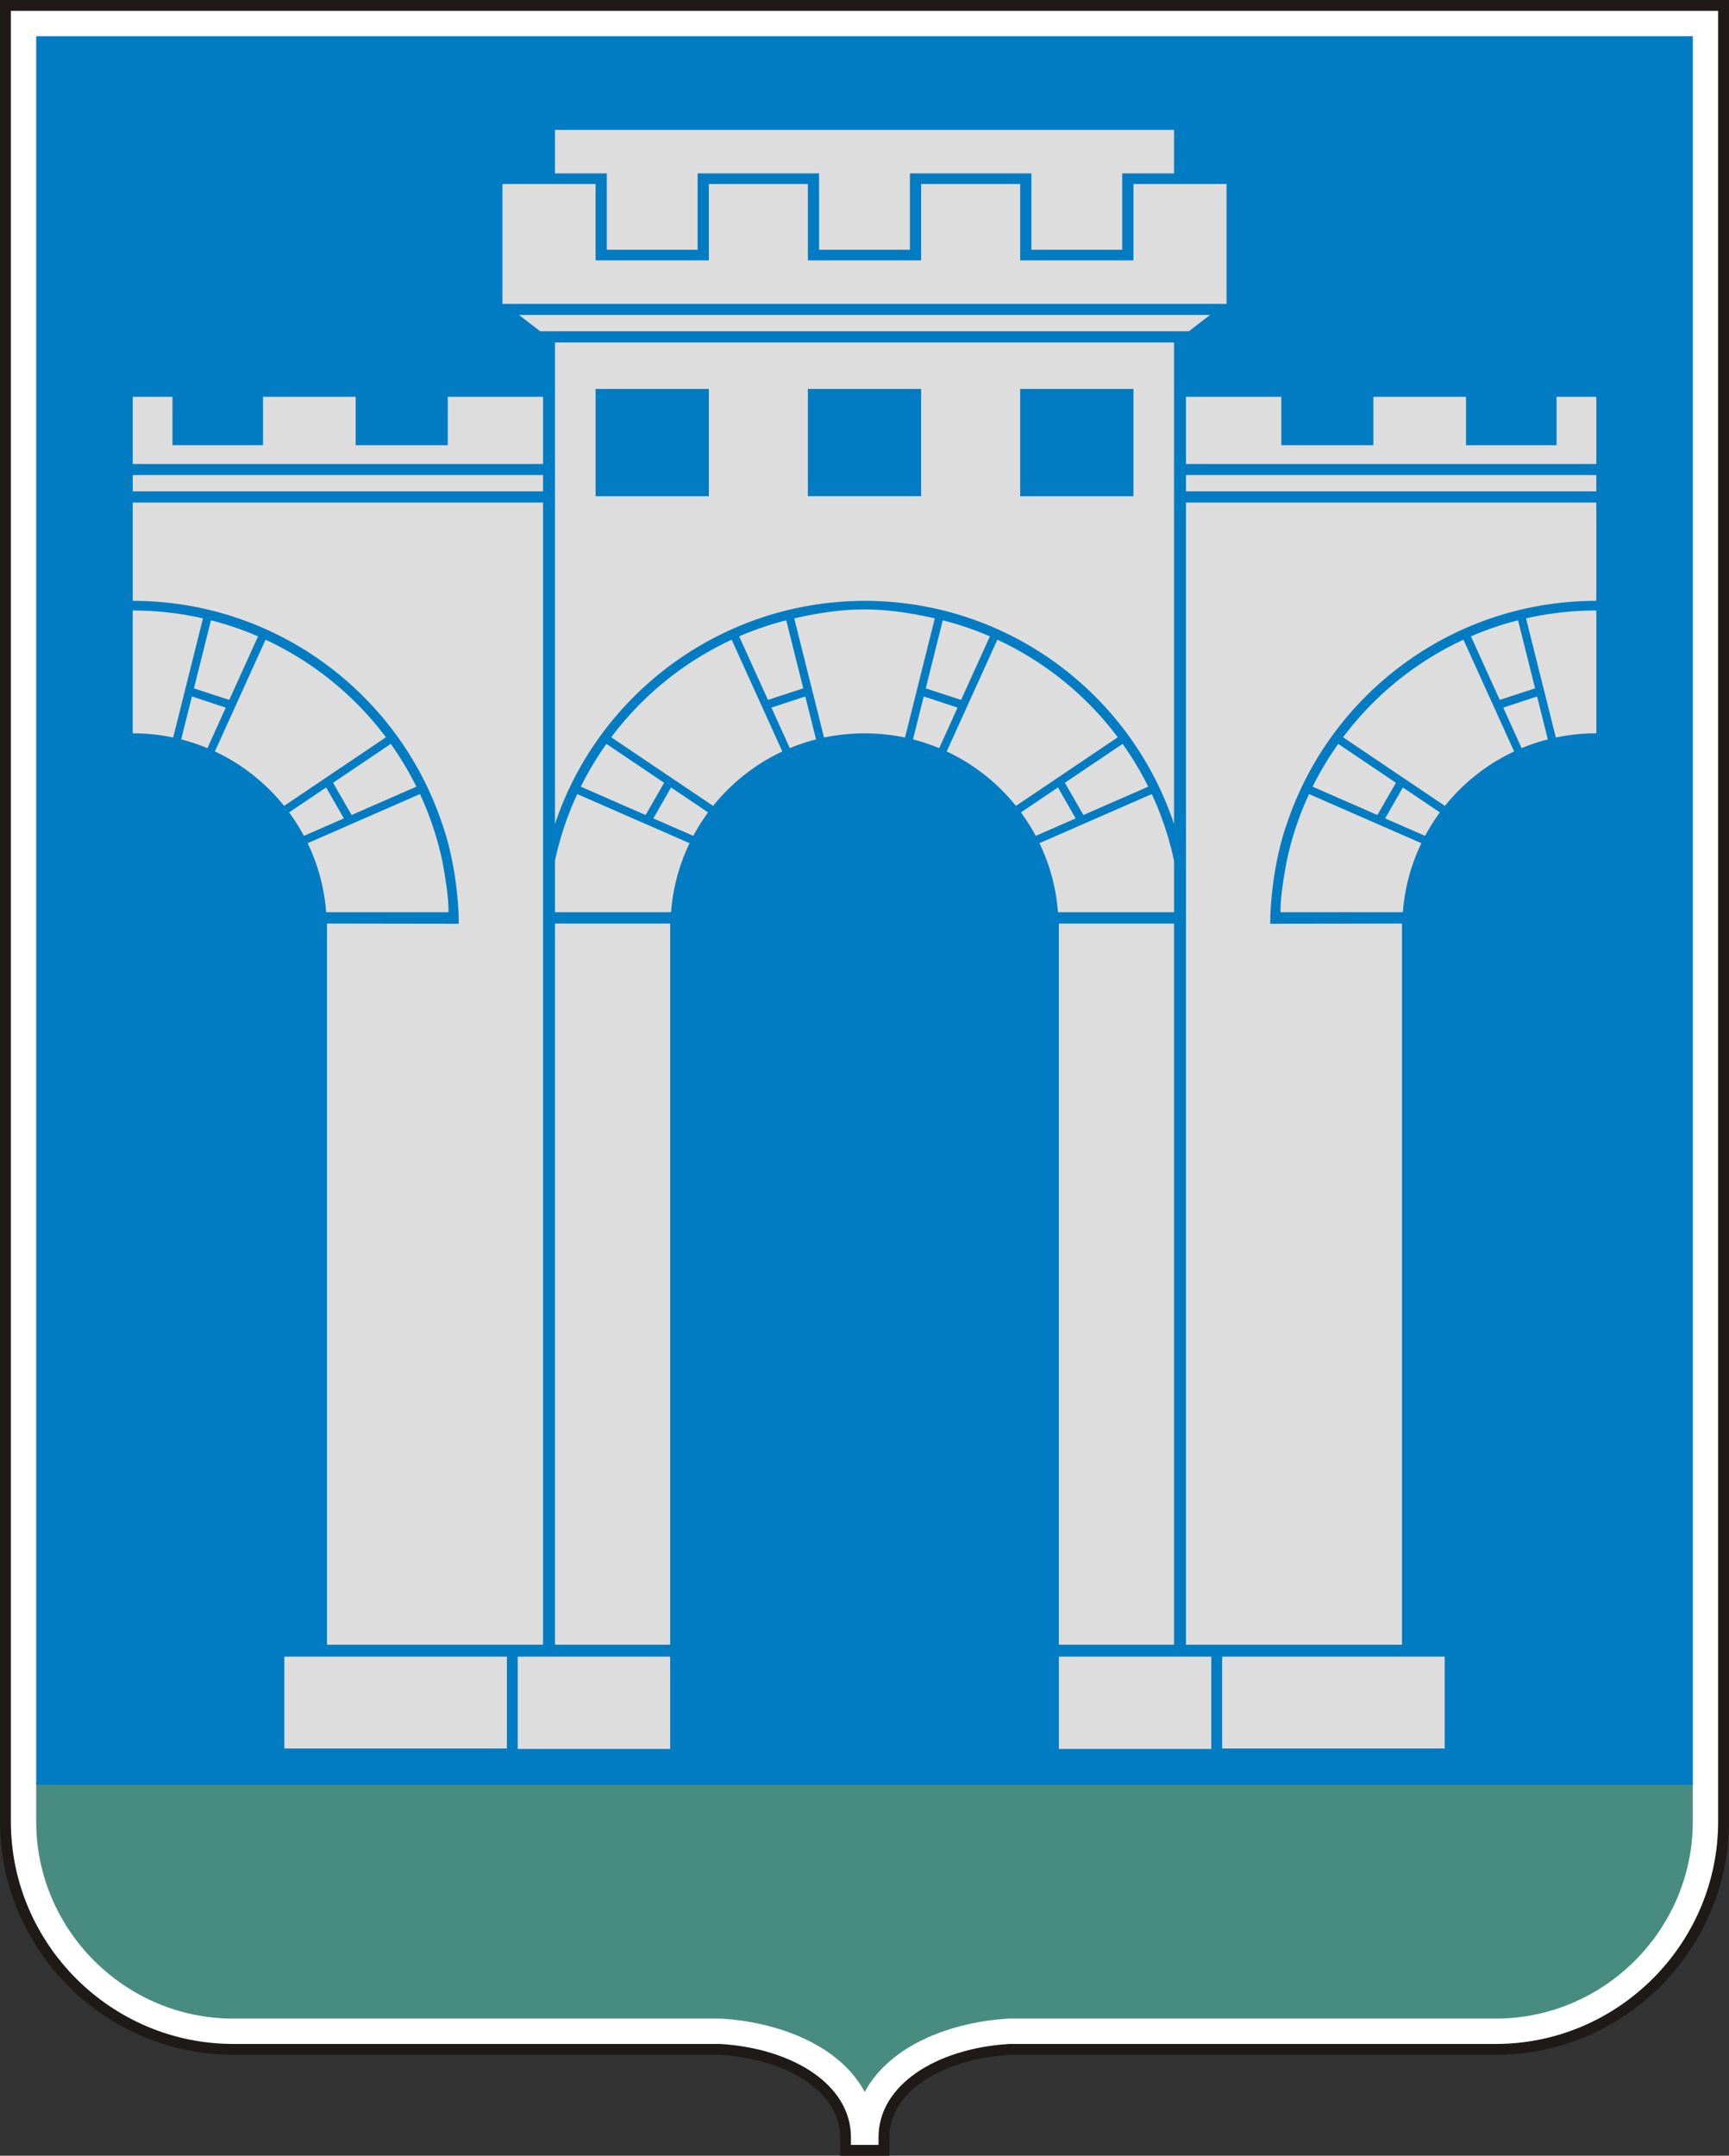
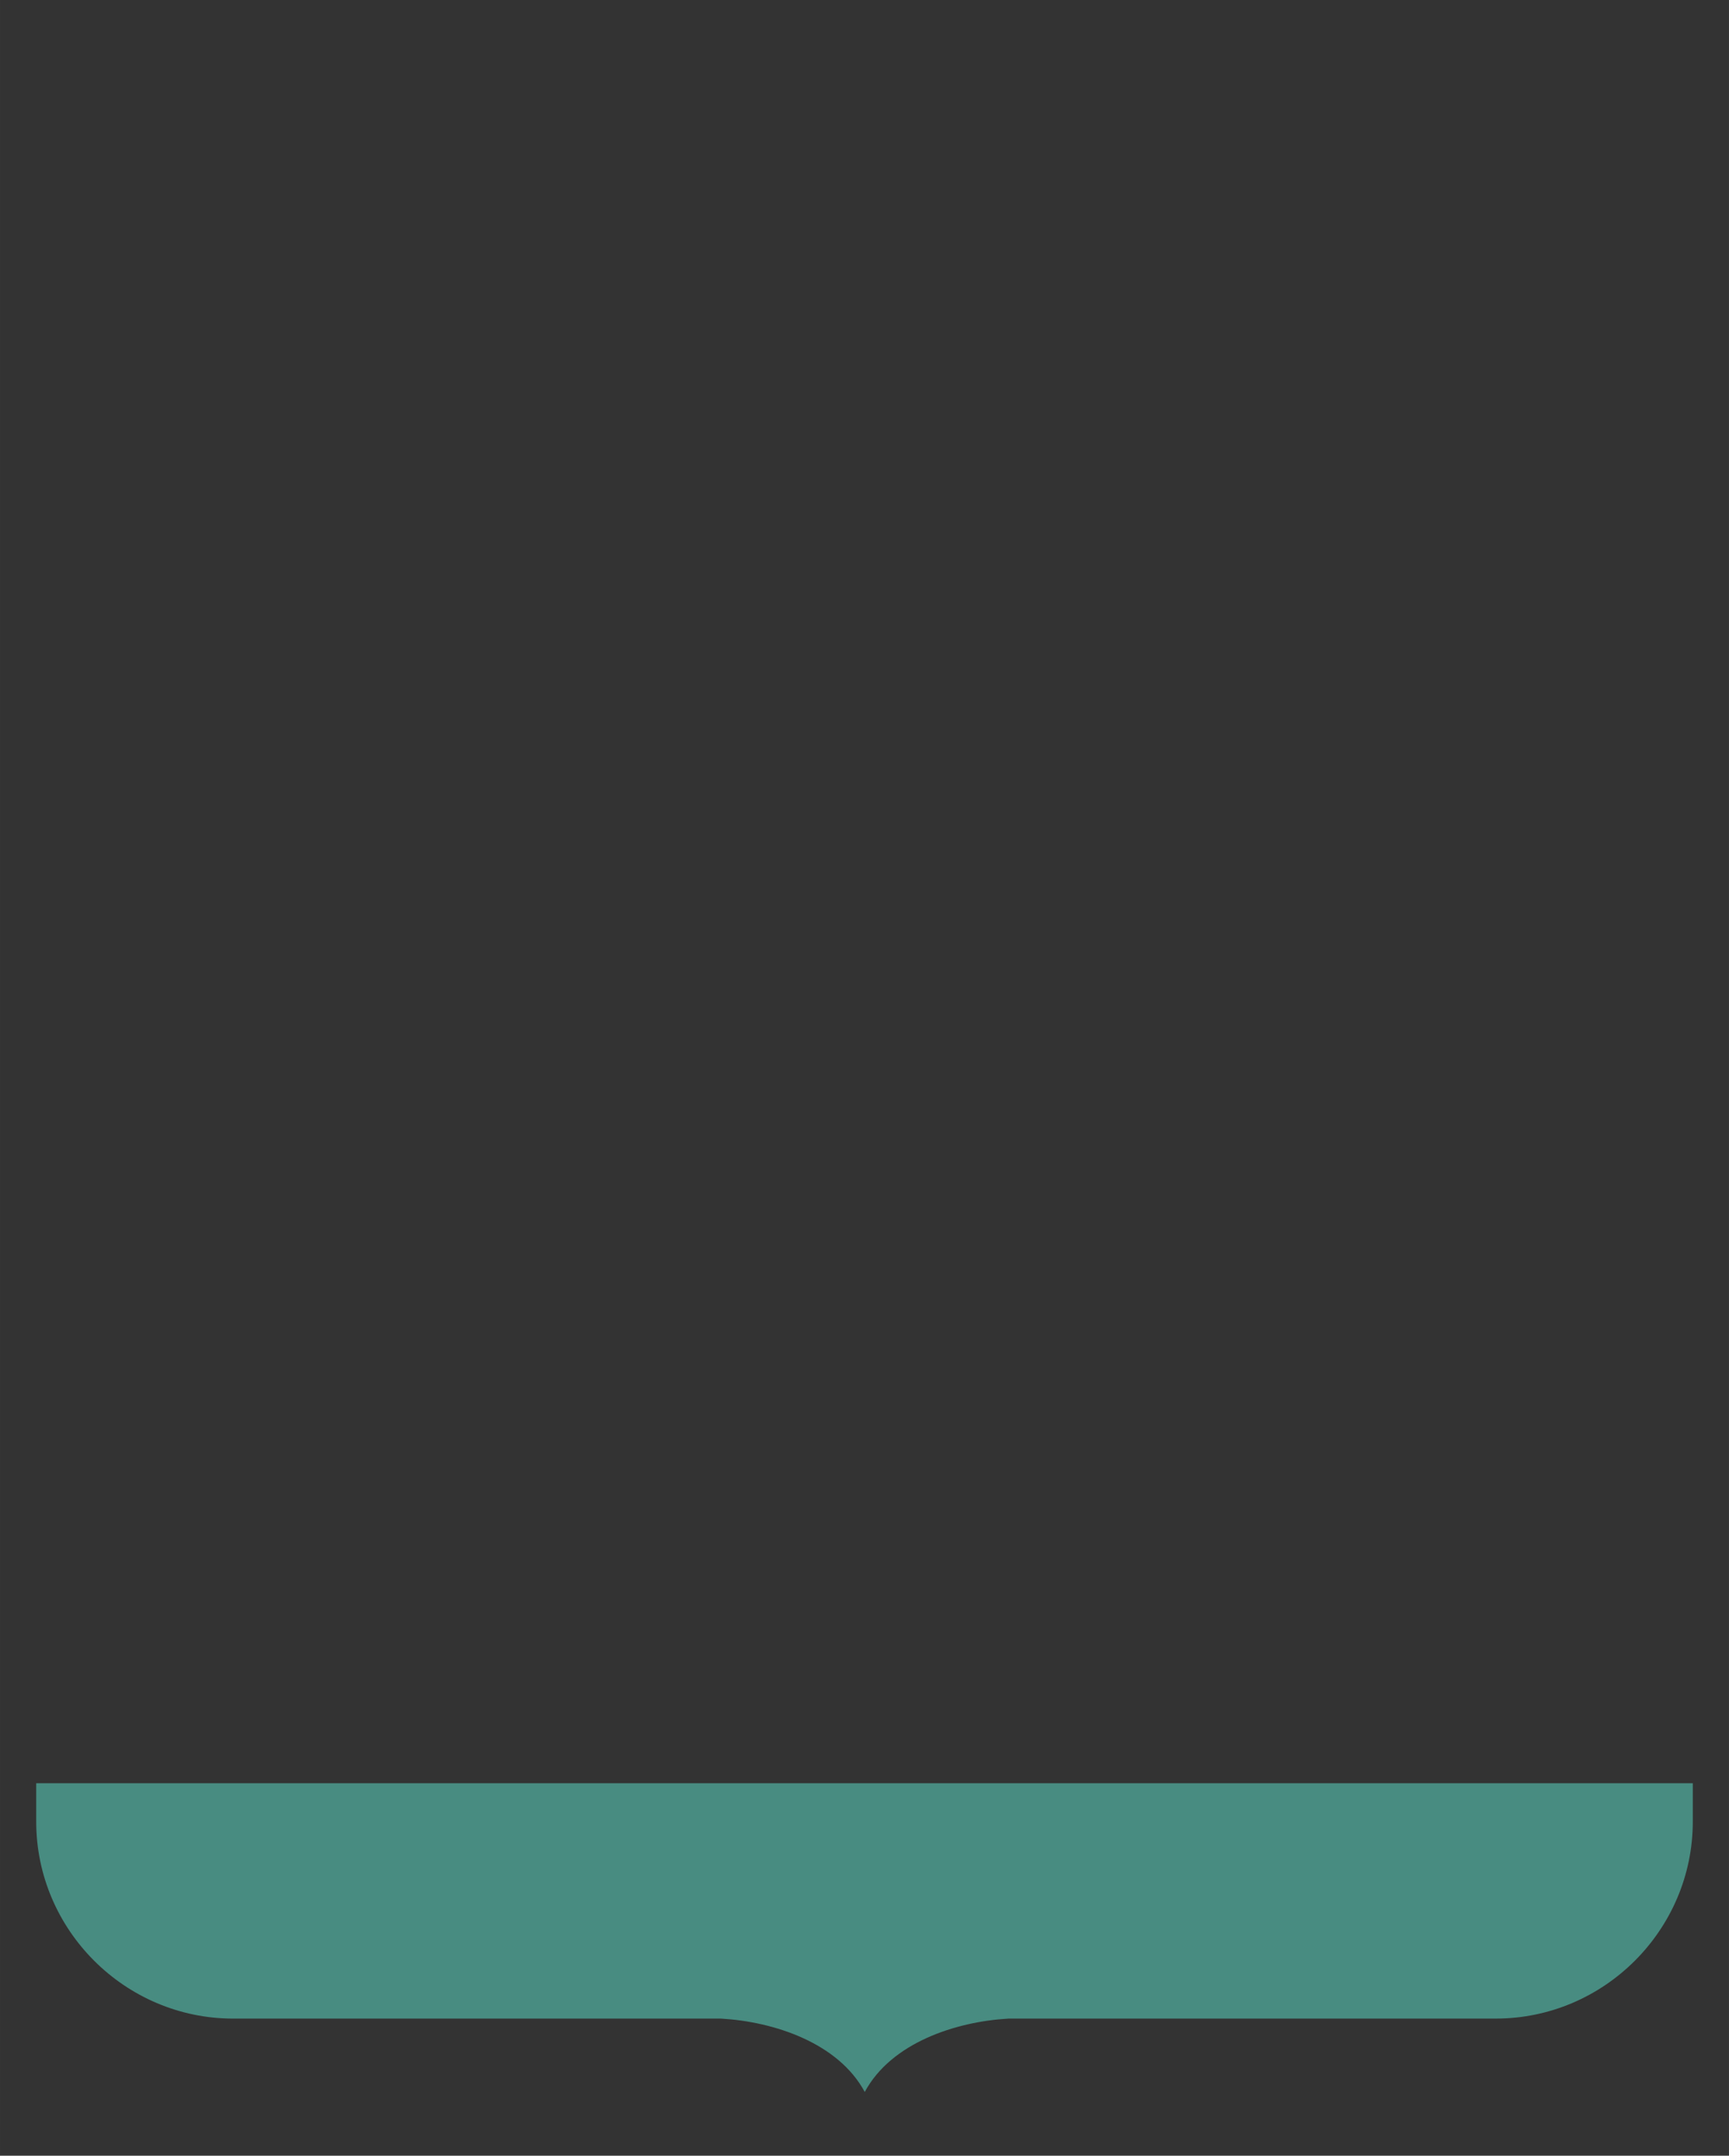
<svg xmlns="http://www.w3.org/2000/svg" width="424.766" height="529.361" viewBox="0 0 112.168 139.789" xml:space="preserve" style="fill-rule:evenodd">
  <rect x="0" y="0" width="112.168" height="139.789" fill="#333333" stroke="none" />
-   <path d="M65.512 132.892c-4.49.264-8.165 2.478-8.165 5.697v.848h-2.495v-.848c0-3.22-3.675-5.433-8.165-5.697h-31.56c-8.125 0-14.775-6.649-14.775-14.775V.352h111.464v117.765c0 8.126-6.65 14.775-14.775 14.775H65.512z" style="fill:#fff" />
-   <path d="M65.512 133.244c-2.237.134-4.26.763-5.691 1.762-1.312.915-2.122 2.144-2.122 3.583v1.2H54.5v-1.2c0-1.439-.81-2.668-2.122-3.584-1.431-.998-3.453-1.627-5.691-1.761h-31.56c-4.16 0-7.942-1.702-10.684-4.443C1.702 126.059 0 122.277 0 118.117V0h112.168v118.117c0 4.16-1.702 7.942-4.443 10.684-2.742 2.741-6.524 4.443-10.684 4.443H65.512zm-6.093 1.187c1.542-1.076 3.7-1.75 6.074-1.89h31.548c3.966 0 7.572-1.624 10.186-4.238 2.614-2.614 4.237-6.22 4.237-10.186V.704H.704v117.413c0 3.966 1.623 7.572 4.237 10.186 2.615 2.615 6.22 4.237 10.186 4.237h31.56l.02.001c2.373.14 4.531.814 6.073 1.89 1.5 1.046 2.424 2.47 2.424 4.158v.496h1.791v-.496c0-1.688.925-3.112 2.424-4.158z" style="fill:#1f1a17;fill-rule:nonzero" />
  <path d="M2.348 115.636v2.481c0 7.025 5.755 12.78 12.78 12.78h31.617l.059.002c3.405.2 7.58 1.568 9.296 4.755 1.715-3.187 5.89-4.555 9.295-4.755l.059-.003H97.04c7.025 0 12.78-5.754 12.78-12.779v-2.481H2.347z" style="fill:#488c81" />
-   <path d="M109.82 2.348H2.348V115.736H109.82V2.348z" style="fill:#017cc3" />
-   <path d="M35.23 106.653H21.215V59.888l8.547.013c0-1.84-.356-4.46-1.073-6.467-2.8-8.407-10.733-14.471-20.08-14.471v-6.374H35.23v74.064zm41.709 0h14.014V59.888l-8.546.013c0-1.84.355-4.46 1.073-6.467 2.8-8.407 10.733-14.471 20.08-14.471v-6.374H76.939v74.064zM66.183 25.221h7.348v6.957h-7.348V25.22zm37.36 22.331h-.049c-.878.004-1.734.098-2.56.272L99 40.098a20.591 20.591 0 0 1 4.56-.509v7.963h-.018zm-3.128.394c-.584.15-1.152.34-1.7.568l-1.192-2.628 2.195-.725.697 2.785zm-4.988-6.681a20.38 20.38 0 0 1 3.056-1.042l1.104 4.414-2.291.748-1.869-4.12zm2.801 7.464a12.621 12.621 0 0 0-4.49 3.53l-6.608-4.451a20.62 20.62 0 0 1 7.811-6.326l3.287 7.247zm-13.073 2.283a20.54 20.54 0 0 1 1.661-2.774l3.745 2.522-1.202 2.09-4.204-1.838zm8.257 1.669c-.355.482-.676.99-.96 1.52l-2.59-1.131 1.147-2.008 2.403 1.619zm-1.201 1.996a12.487 12.487 0 0 0-1.194 4.379l-.008.097h-7.936c-.006-.988.193-2.196.407-3.341a20.37 20.37 0 0 1 1.444-4.32l7.287 3.185zm-12.925 52.746h14.437v5.957H79.286v-5.957zm-.704 0h-9.889v5.986h9.889v-5.986zm-2.418-85.214v31.225c-2.798-8.4-10.719-14.46-20.055-14.471-9.336.01-17.307 6.071-20.105 14.471V22.21h40.16zm-16.406 9.969V25.22H52.41v6.957h7.348zm18.743-11.755H33.667l1.373 1.056h42.088l1.373-1.056zm1.07-8.49h-6.04v4.951h-7.348v-4.951h-6.425v4.951H52.41v-4.951h-6.424v4.951h-7.348v-4.951h-6.042v7.772h46.976v-7.772zm-3.407-3.51h-40.16v2.82h3.362v4.952h5.892v-4.952h7.88v4.952h5.892v-4.952h7.88v4.952h5.893v-4.952h3.361v-2.82zm0 51.465v46.765h-7.473V59.888h7.473zM56.11 47.552c.88.011 1.74.09 2.602.272l1.933-7.726c-1.451-.329-2.996-.576-4.546-.58-1.546 0-3.065.238-4.573.58l1.933 7.726a13.574 13.574 0 0 1 2.651-.272zm3.12.394c.584.15 1.152.34 1.7.568l1.192-2.628-2.195-.725-.697 2.785zm4.988-6.681a20.38 20.38 0 0 0-3.056-1.042l-1.104 4.414 2.291.749 1.869-4.121zm-2.801 7.464c1.755.82 3.29 2.035 4.49 3.53l6.608-4.451a20.62 20.62 0 0 0-7.812-6.326l-3.286 7.247zm13.073 2.283a20.54 20.54 0 0 0-1.661-2.774l-3.745 2.522 1.202 2.09 4.204-1.838zm-8.257 1.669c.354.482.676.99.96 1.521l2.59-1.132-1.147-2.008-2.403 1.619zm1.201 1.996a12.487 12.487 0 0 1 1.194 4.379l.008.097h7.529v-3.341a20.37 20.37 0 0 0-1.444-4.32l-7.287 3.185zm36.127-28.946h-2.579v3.14h-5.876v-3.14h-6.01v3.14h-5.973v-3.14H76.939v4.357h26.621v-4.357zm-26.621 5.075h26.621v1.056H76.939v-1.056zm-30.953-5.585h-7.348v6.957h7.348V25.22zM8.626 47.552h.048c.878.004 1.735.098 2.561.272l1.933-7.726a20.591 20.591 0 0 0-4.56-.509v7.963h.018zm3.128.394c.584.15 1.152.34 1.7.568l1.192-2.628-2.196-.725-.696 2.785zm4.987-6.681a20.38 20.38 0 0 0-3.055-1.042l-1.104 4.414 2.29.749 1.87-4.121zm-2.8 7.464c1.755.82 3.29 2.035 4.49 3.53l6.607-4.451a20.62 20.62 0 0 0-7.811-6.326l-3.286 7.247zm13.072 2.283a20.54 20.54 0 0 0-1.66-2.774l-3.745 2.522 1.202 2.09 4.203-1.838zm-8.257 1.669c.355.482.676.99.96 1.52l2.59-1.131-1.147-2.008-2.403 1.619zm1.202 1.996a12.487 12.487 0 0 1 1.194 4.379l.008.097h7.936c.005-.988-.193-2.196-.407-3.341a20.37 20.37 0 0 0-1.445-4.32l-7.286 3.185zm12.925 52.746H18.446v5.957h14.437v-5.957zm.704 0h9.889v5.986h-9.89v-5.986zm2.417-47.535v46.765h7.474V59.888h-7.474zM52.94 47.946c-.585.15-1.152.34-1.7.568l-1.193-2.628 2.196-.725.697 2.785zm-4.988-6.681a20.38 20.38 0 0 1 3.055-1.042l1.105 4.414-2.292.748-1.868-4.12zm2.8 7.464a12.621 12.621 0 0 0-4.49 3.53l-6.607-4.451a20.62 20.62 0 0 1 7.811-6.326l3.287 7.247zM37.68 51.012a20.54 20.54 0 0 1 1.66-2.774l3.745 2.522-1.202 2.09-4.203-1.838zm8.257 1.669c-.355.482-.676.99-.96 1.52l-2.59-1.131 1.147-2.008 2.403 1.619zm-1.202 1.996a12.487 12.487 0 0 0-1.194 4.379l-.008.097h-7.528v-3.341a20.37 20.37 0 0 1 1.444-4.32l7.286 3.185zM8.61 25.731h2.578v3.14h5.876v-3.14h6.01v3.14h5.974v-3.14H35.23v4.357H8.609v-4.357zm26.62 5.075H8.61v1.056H35.23v-1.056z" style="fill:#dedddd" />
</svg>